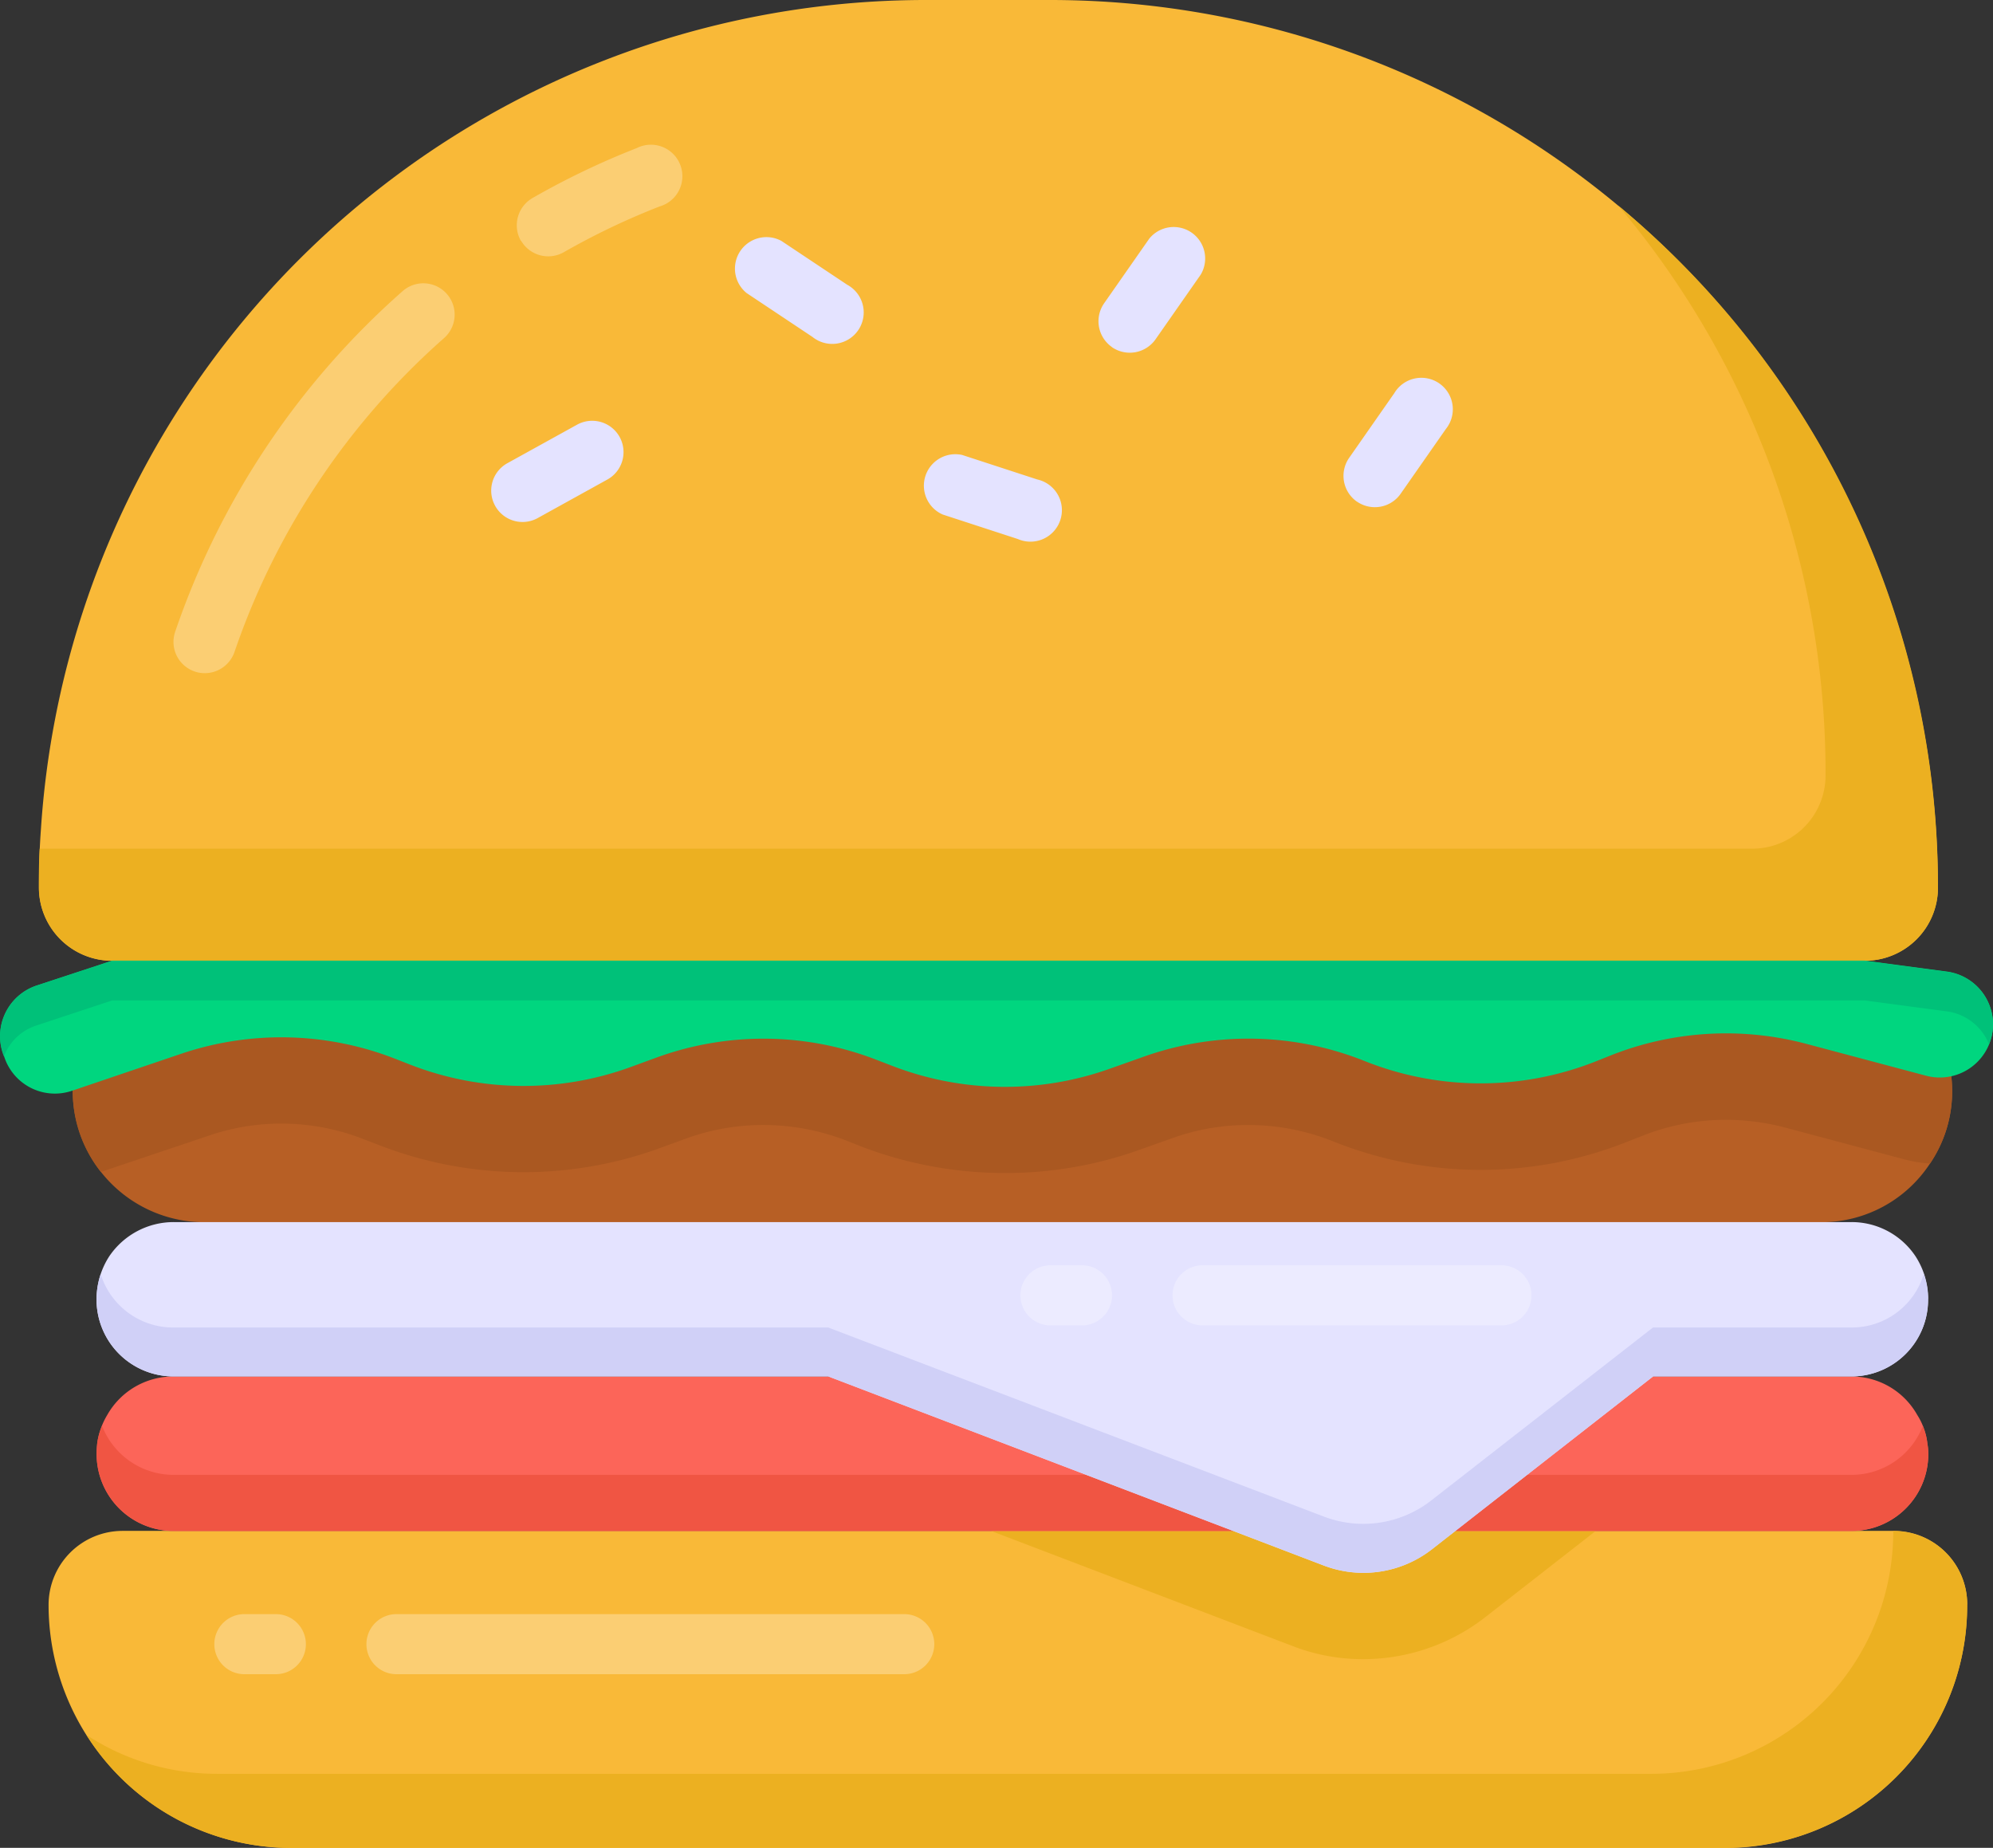
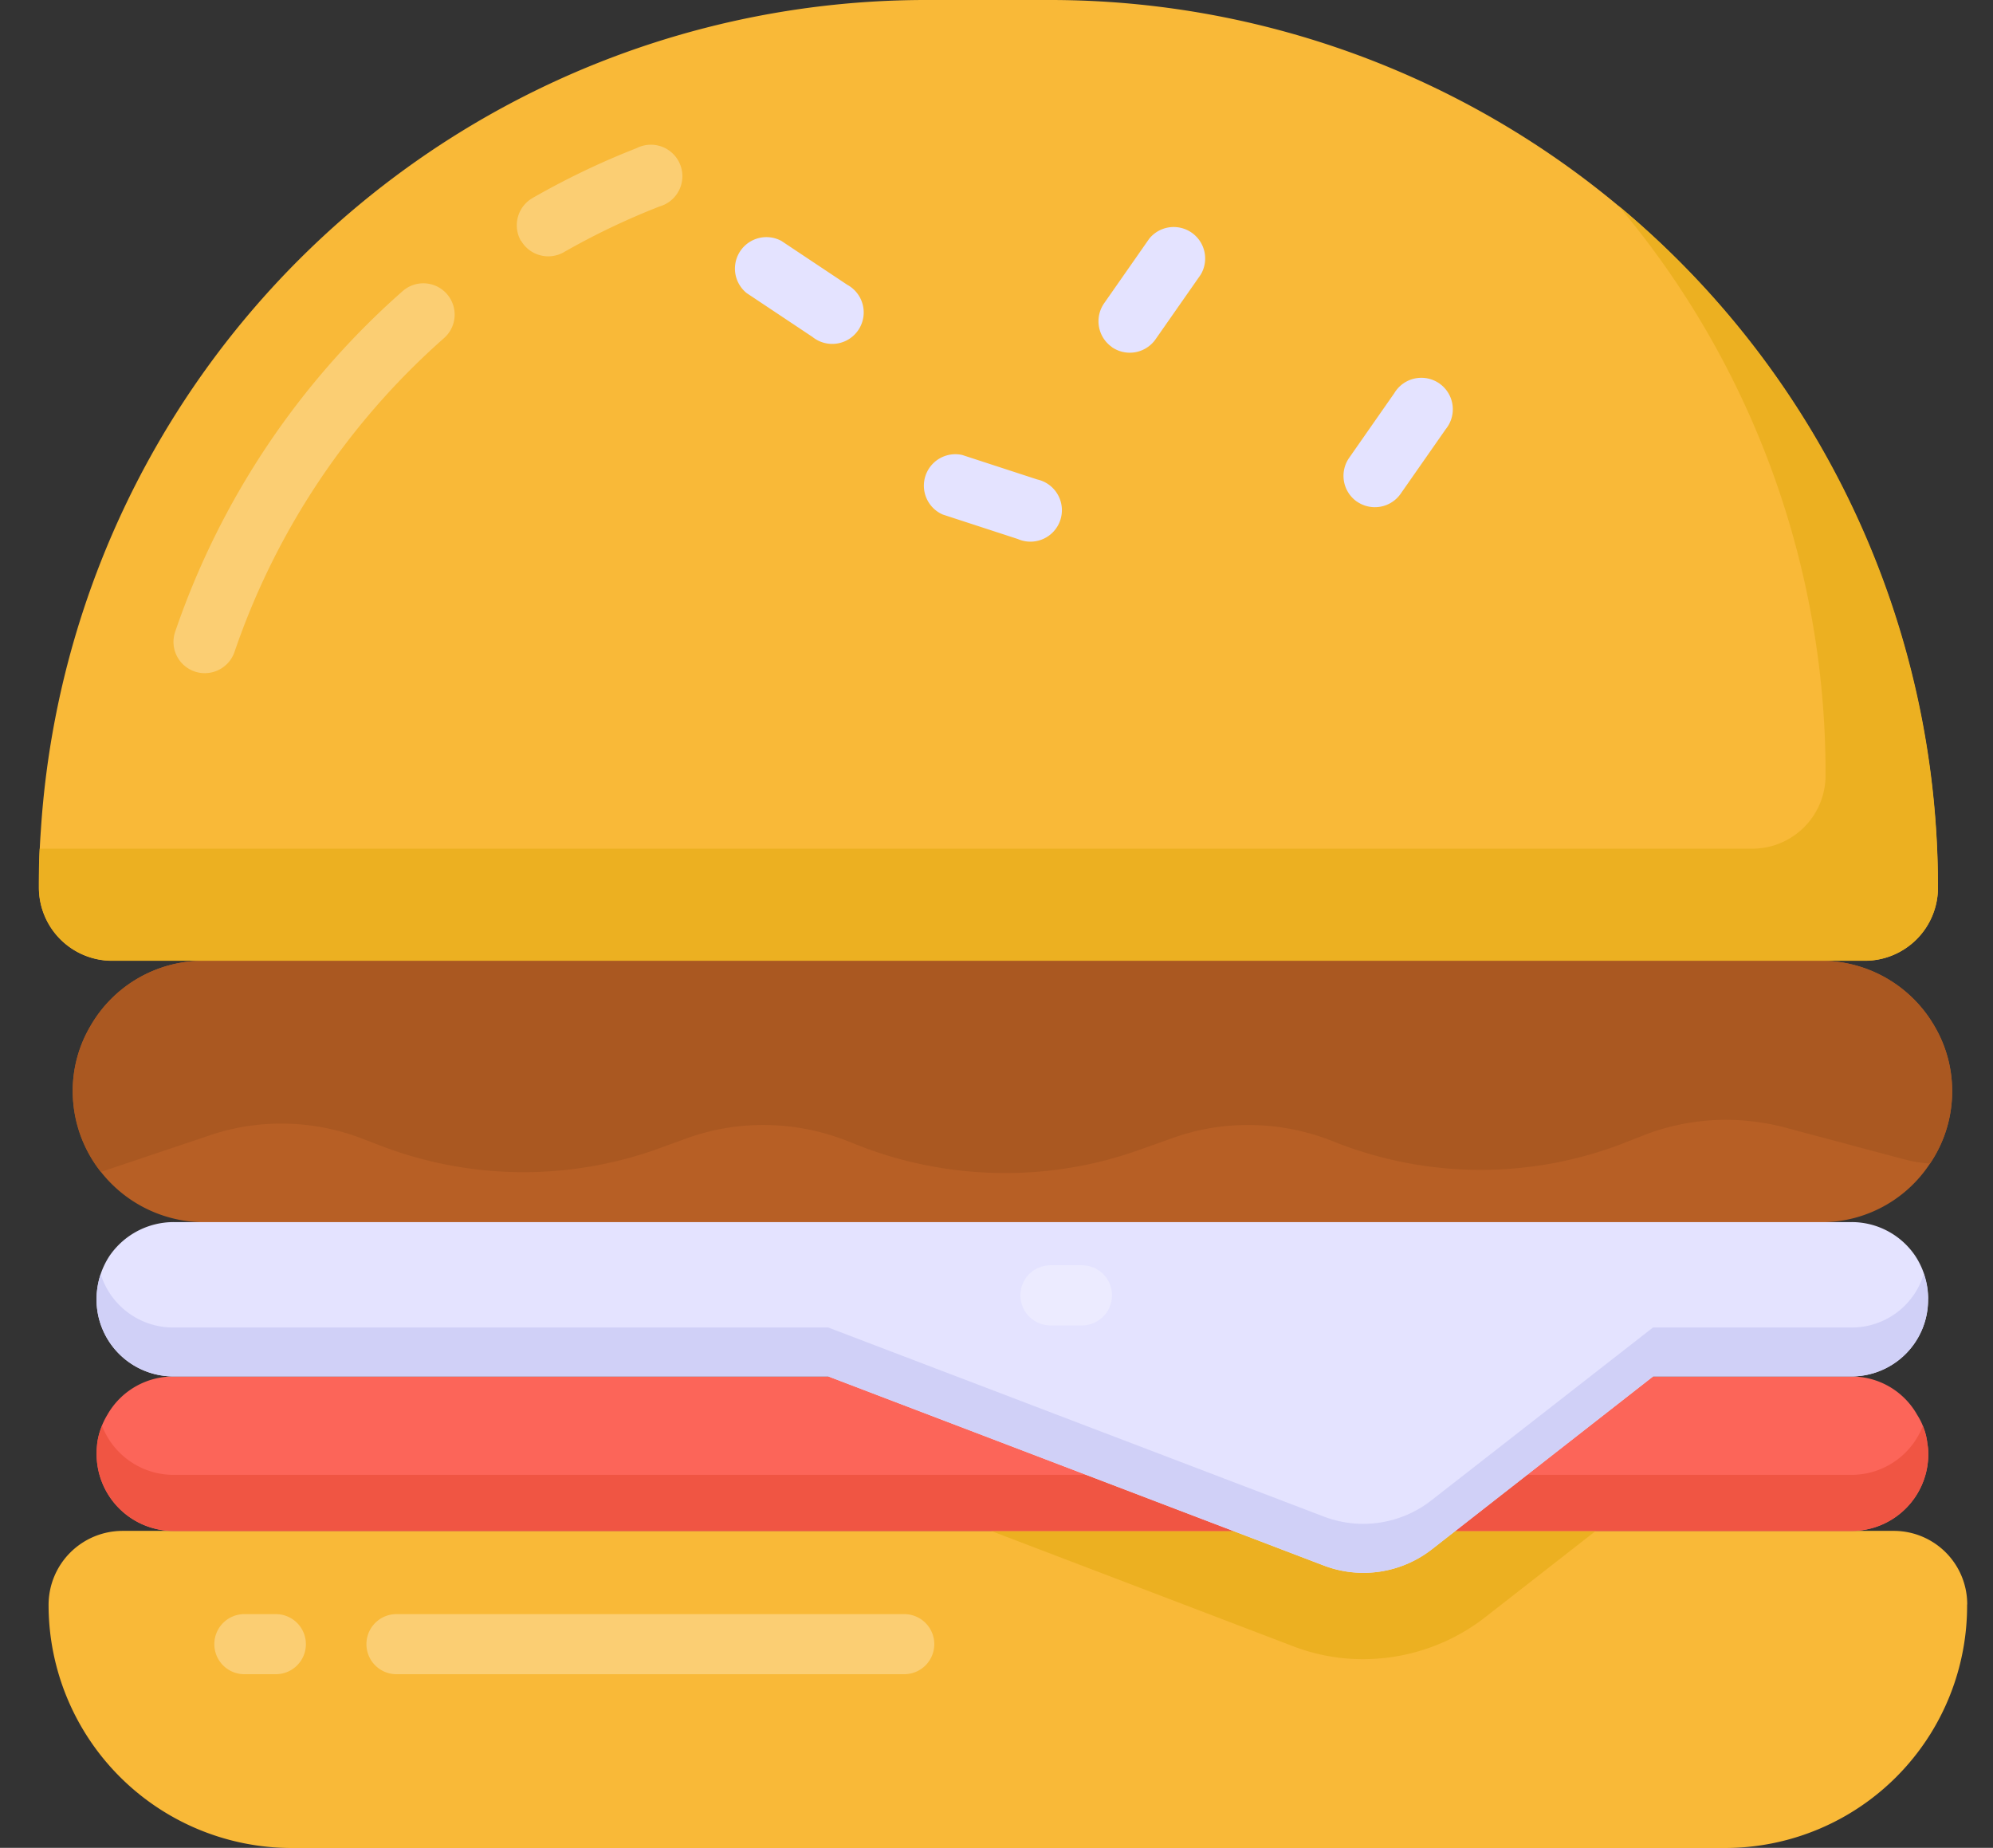
<svg xmlns="http://www.w3.org/2000/svg" width="69.657" height="64.581" viewBox="0 0 69.657 64.581">
  <rect x="0" y="0" width="69.657" height="64.581" fill="#333333" stroke="none" />
  <defs>
    <style>      .cls-1 {        fill: #f9b938;      }      .cls-2 {        fill: #ecb021;      }      .cls-3 {        fill: #b75f25;      }      .cls-4 {        fill: #aa5821;      }      .cls-5 {        fill: #fc6559;      }      .cls-6 {        fill: #f05543;      }      .cls-13, .cls-7 {        opacity: 0.3;      }      .cls-13, .cls-8 {        fill: #fff;      }      .cls-9 {        fill: #e4e3ff;      }      .cls-10 {        fill: #00d67f;      }      .cls-11 {        fill: #00c179;      }      .cls-12 {        fill: #d0d0f7;      }    </style>
  </defs>
  <g id="_x37_0" transform="translate(-1 -2.749)">
    <path id="Контур_111618" data-name="Контур 111618" class="cls-1" d="M69.224,42.191v.04A8.465,8.465,0,0,1,60.76,50.7H10.645A8.5,8.5,0,0,1,2.17,42.231v-.04a2.587,2.587,0,0,1,2.584-2.574h61.9a2.566,2.566,0,0,1,2.574,2.574Z" transform="translate(0.528 16.635)" />
-     <path id="Контур_111619" data-name="Контур 111619" class="cls-2" d="M68.816,42.191v.044a8.464,8.464,0,0,1-8.471,8.456H10.239a8.424,8.424,0,0,1-7.156-3.943,8.324,8.324,0,0,0,4.571,1.358H57.761a8.464,8.464,0,0,0,8.47-8.456v-.029h.015a2.565,2.565,0,0,1,2.57,2.57Z" transform="translate(0.94 16.637)" />
    <path id="Контур_111620" data-name="Контур 111620" class="cls-2" d="M46.006,39.617l-3.85,3.006A6.947,6.947,0,0,1,37.883,44.1a6.759,6.759,0,0,1-2.483-.462L24.865,39.617H46.006Z" transform="translate(10.768 16.635)" />
    <path id="Контур_111621" data-name="Контур 111621" class="cls-3" d="M68.439,30.441a4.489,4.489,0,0,1-.774,2.533,4.537,4.537,0,0,1-3.79,2.051H7.306a4.607,4.607,0,0,1-4.554-4.584,4.459,4.459,0,0,1,.613-2.262,4.539,4.539,0,0,1,3.941-2.292H63.875a4.568,4.568,0,0,1,3.951,2.292,4.459,4.459,0,0,1,.613,2.262Z" transform="translate(0.79 10.44)" />
    <path id="Контур_111622" data-name="Контур 111622" class="cls-4" d="M68.439,30.441a4.489,4.489,0,0,1-.774,2.533,4.7,4.7,0,0,1-.915-.151l-4.182-1.116a8.151,8.151,0,0,0-2.031-.261,7.9,7.9,0,0,0-2.936.563l-.462.181a13.835,13.835,0,0,1-10.355,0,7.99,7.99,0,0,0-2.946-.563,7.8,7.8,0,0,0-2.634.452l-1.216.432a13.854,13.854,0,0,1-4.655.794,14.037,14.037,0,0,1-5.017-.925l-.583-.231a8.059,8.059,0,0,0-2.845-.523,7.9,7.9,0,0,0-2.724.483l-.854.312a13.928,13.928,0,0,1-9.872-.1l-.523-.2a7.849,7.849,0,0,0-2.875-.543A7.745,7.745,0,0,0,7.507,32l-3.77,1.267a4.507,4.507,0,0,1-.985-2.825,4.459,4.459,0,0,1,.613-2.262,4.539,4.539,0,0,1,3.941-2.292H63.875a4.567,4.567,0,0,1,3.951,2.292,4.459,4.459,0,0,1,.613,2.262Z" transform="translate(0.79 10.44)" />
    <path id="Контур_111623" data-name="Контур 111623" class="cls-5" d="M67.345,38.581A2.684,2.684,0,0,1,64.661,41.3H6.041a2.69,2.69,0,0,1-2.714-2.714c0-.121.01-.231.02-.342a2.618,2.618,0,0,1,.352-1A2.647,2.647,0,0,1,6.041,35.9h58.62a2.63,2.63,0,0,1,2.3,1.347,2.314,2.314,0,0,1,.352,1.005,1.768,1.768,0,0,1,.03.332Z" transform="translate(1.05 14.956)" />
    <path id="Контур_111624" data-name="Контур 111624" class="cls-6" d="M67.345,38.044a2.684,2.684,0,0,1-2.684,2.714H6.041a2.69,2.69,0,0,1-2.714-2.714c0-.121.01-.231.02-.342a2.137,2.137,0,0,1,.171-.613A2.681,2.681,0,0,0,6.041,38.8h58.62a2.671,2.671,0,0,0,2.493-1.709,2.1,2.1,0,0,1,.161.623A1.768,1.768,0,0,1,67.345,38.044Z" transform="translate(1.05 15.494)" />
    <path id="Контур_111625" data-name="Контур 111625" class="cls-1" d="M68.309,33.767a2.557,2.557,0,0,1-2.561,2.561H4.5a2.557,2.557,0,0,1-2.561-2.561c0-.683.017-1.349.068-2.031A31,31,0,0,1,32.938,2.749h4.37a31.033,31.033,0,0,1,31,31.018Z" transform="translate(0.423)" />
    <g id="Сгруппировать_44521" data-name="Сгруппировать 44521" class="cls-7" transform="translate(7.063 7.849)">
      <g id="Сгруппировать_44519" data-name="Сгруппировать 44519" transform="translate(11.996)">
        <path id="Контур_111626" data-name="Контур 111626" class="cls-8" d="M13.59,9.578A1.1,1.1,0,0,1,14,8.084a27.325,27.325,0,0,1,3.64-1.744,1.1,1.1,0,1,1,.8,2.039,25.236,25.236,0,0,0-3.349,1.6,1.1,1.1,0,0,1-1.495-.405Z" transform="translate(-13.445 -6.264)" />
      </g>
      <g id="Сгруппировать_44520" data-name="Сгруппировать 44520" transform="translate(0 4.801)">
        <path id="Контур_111627" data-name="Контур 111627" class="cls-8" d="M5.922,23.14a1.093,1.093,0,0,1-.685-1.389A27.854,27.854,0,0,1,13.188,9.845a1.094,1.094,0,0,1,1.446,1.643A25.7,25.7,0,0,0,7.311,22.456a1.1,1.1,0,0,1-1.389.685Z" transform="translate(-5.178 -9.572)" />
      </g>
    </g>
    <path id="Контур_111628" data-name="Контур 111628" class="cls-2" d="M68.312,31.534a2.549,2.549,0,0,1-2.556,2.556H4.506a2.562,2.562,0,0,1-2.57-2.556c0-.453,0-.905.029-1.358H61.827a2.562,2.562,0,0,0,2.556-2.57A30.794,30.794,0,0,0,57.139,7.7,30.933,30.933,0,0,1,68.312,31.534Z" transform="translate(0.422 2.234)" />
    <g id="Сгруппировать_44527" data-name="Сгруппировать 44527" transform="translate(18.168 10.62)">
      <g id="Сгруппировать_44522" data-name="Сгруппировать 44522" transform="translate(8.444 0.366)">
        <path id="Контур_111629" data-name="Контур 111629" class="cls-9" d="M21.433,11.963l-2.3-1.532a1.1,1.1,0,0,1,1.215-1.823l2.3,1.532a1.1,1.1,0,1,1-1.215,1.823Z" transform="translate(-18.649 -8.425)" />
      </g>
      <g id="Сгруппировать_44523" data-name="Сгруппировать 44523" transform="translate(15.027 7.975)">
        <path id="Контур_111630" data-name="Контур 111630" class="cls-9" d="M26.566,16.661l-2.624-.856a1.1,1.1,0,0,1,.679-2.082l2.624.856a1.1,1.1,0,1,1-.679,2.082Z" transform="translate(-23.186 -13.668)" />
      </g>
      <g id="Сгруппировать_44524" data-name="Сгруппировать 44524" transform="translate(0 6.845)">
-         <path id="Контур_111631" data-name="Контур 111631" class="cls-9" d="M12.967,15.85a1.094,1.094,0,0,1,.429-1.488l2.416-1.335a1.095,1.095,0,1,1,1.058,1.917L14.455,16.28a1.094,1.094,0,0,1-1.488-.429Z" transform="translate(-12.83 -12.89)" />
-       </g>
+         </g>
      <g id="Сгруппировать_44525" data-name="Сгруппировать 44525" transform="translate(29.787 5.402)">
        <path id="Контур_111632" data-name="Контур 111632" class="cls-9" d="M33.824,16.152a1.1,1.1,0,0,1-.271-1.526l1.58-2.263a1.1,1.1,0,1,1,1.8,1.255l-1.58,2.263a1.1,1.1,0,0,1-1.526.271Z" transform="translate(-33.356 -11.895)" />
      </g>
      <g id="Сгруппировать_44526" data-name="Сгруппировать 44526" transform="translate(21.224)">
        <path id="Контур_111633" data-name="Контур 111633" class="cls-9" d="M27.924,12.429a1.1,1.1,0,0,1-.271-1.526l1.58-2.262A1.1,1.1,0,0,1,31.03,9.9l-1.58,2.262a1.1,1.1,0,0,1-1.526.271Z" transform="translate(-27.456 -8.173)" />
      </g>
    </g>
-     <path id="Контур_111634" data-name="Контур 111634" class="cls-10" d="M4.917,25.884l-2.637.871a1.861,1.861,0,0,0-1.166,2.4l.053.148a1.861,1.861,0,0,0,2.347,1.13l3.811-1.291a10.928,10.928,0,0,1,7.477.169l.527.206a10.928,10.928,0,0,0,7.734.078l.857-.314a10.928,10.928,0,0,1,7.691.061l.585.225a10.928,10.928,0,0,0,7.577.1l1.21-.429a10.928,10.928,0,0,1,7.708.154h0a10.928,10.928,0,0,0,8.117,0l.459-.184a10.928,10.928,0,0,1,6.869-.414l4.182,1.113a1.861,1.861,0,0,0,2.321-1.542h0a1.861,1.861,0,0,0-1.6-2.1l-2.872-.382H4.917Z" transform="translate(0.001 10.438)" />
-     <path id="Контур_111635" data-name="Контур 111635" class="cls-11" d="M70.657,28.108a2.283,2.283,0,0,1-.02.261,1.528,1.528,0,0,1-.121.432,1.851,1.851,0,0,0-1.478-1.146l-2.865-.382H4.92l-2.644.875A1.8,1.8,0,0,0,1.14,29.224l-.03-.07a1.869,1.869,0,0,1,1.166-2.4l2.644-.865H66.174l2.865.382a1.862,1.862,0,0,1,1.619,1.84Z" transform="translate(0 10.44)" />
    <path id="Контур_111636" data-name="Контур 111636" class="cls-9" d="M67.341,34.861a2.681,2.681,0,0,1-2.68,2.714H57.73L50.014,43.6a3.88,3.88,0,0,1-3.807.58L28.9,37.575H6.04a2.689,2.689,0,0,1-2.714-2.714,2.762,2.762,0,0,1,.444-1.485,2.719,2.719,0,0,1,2.27-1.195H64.661A2.681,2.681,0,0,1,66.9,33.376a2.761,2.761,0,0,1,.444,1.485Z" transform="translate(1.049 13.279)" />
    <path id="Контур_111637" data-name="Контур 111637" class="cls-12" d="M67.335,34.294a2.674,2.674,0,0,1-2.673,2.716H57.725l-7.711,6.032a3.9,3.9,0,0,1-3.811.569L28.9,37.01H6.041a2.693,2.693,0,0,1-2.717-2.716,2.88,2.88,0,0,1,.146-.862A2.652,2.652,0,0,0,6.041,35.3H28.9L46.2,41.9a3.866,3.866,0,0,0,3.811-.584L57.725,35.3h6.937a2.625,2.625,0,0,0,2.526-1.869,2.483,2.483,0,0,1,.146.862Z" transform="translate(1.049 13.844)" />
    <g id="Сгруппировать_44530" data-name="Сгруппировать 44530" transform="translate(8.492 46.972)">
      <g id="Сгруппировать_44528" data-name="Сгруппировать 44528" transform="translate(28.174)">
-         <path id="Контур_111638" data-name="Контур 111638" class="cls-13" d="M30.289,35.32H40.734a1.049,1.049,0,1,0,0-2.1H30.289a1.049,1.049,0,1,0,0,2.1Z" transform="translate(-23.924 -33.222)" />
        <path id="Контур_111639" data-name="Контур 111639" class="cls-13" d="M26.626,35.32h1.1a1.049,1.049,0,1,0,0-2.1h-1.1a1.049,1.049,0,1,0,0,2.1Z" transform="translate(-25.577 -33.222)" />
      </g>
      <g id="Сгруппировать_44529" data-name="Сгруппировать 44529" transform="translate(0 12.191)">
        <path id="Контур_111640" data-name="Контур 111640" class="cls-13" d="M10.875,43.721H28.622a1.049,1.049,0,1,0,0-2.1H10.875a1.049,1.049,0,1,0,0,2.1Z" transform="translate(-4.51 -41.623)" />
        <path id="Контур_111641" data-name="Контур 111641" class="cls-13" d="M7.212,43.721h1.1a1.049,1.049,0,1,0,0-2.1h-1.1a1.049,1.049,0,1,0,0,2.1Z" transform="translate(-6.163 -41.623)" />
      </g>
    </g>
  </g>
</svg>